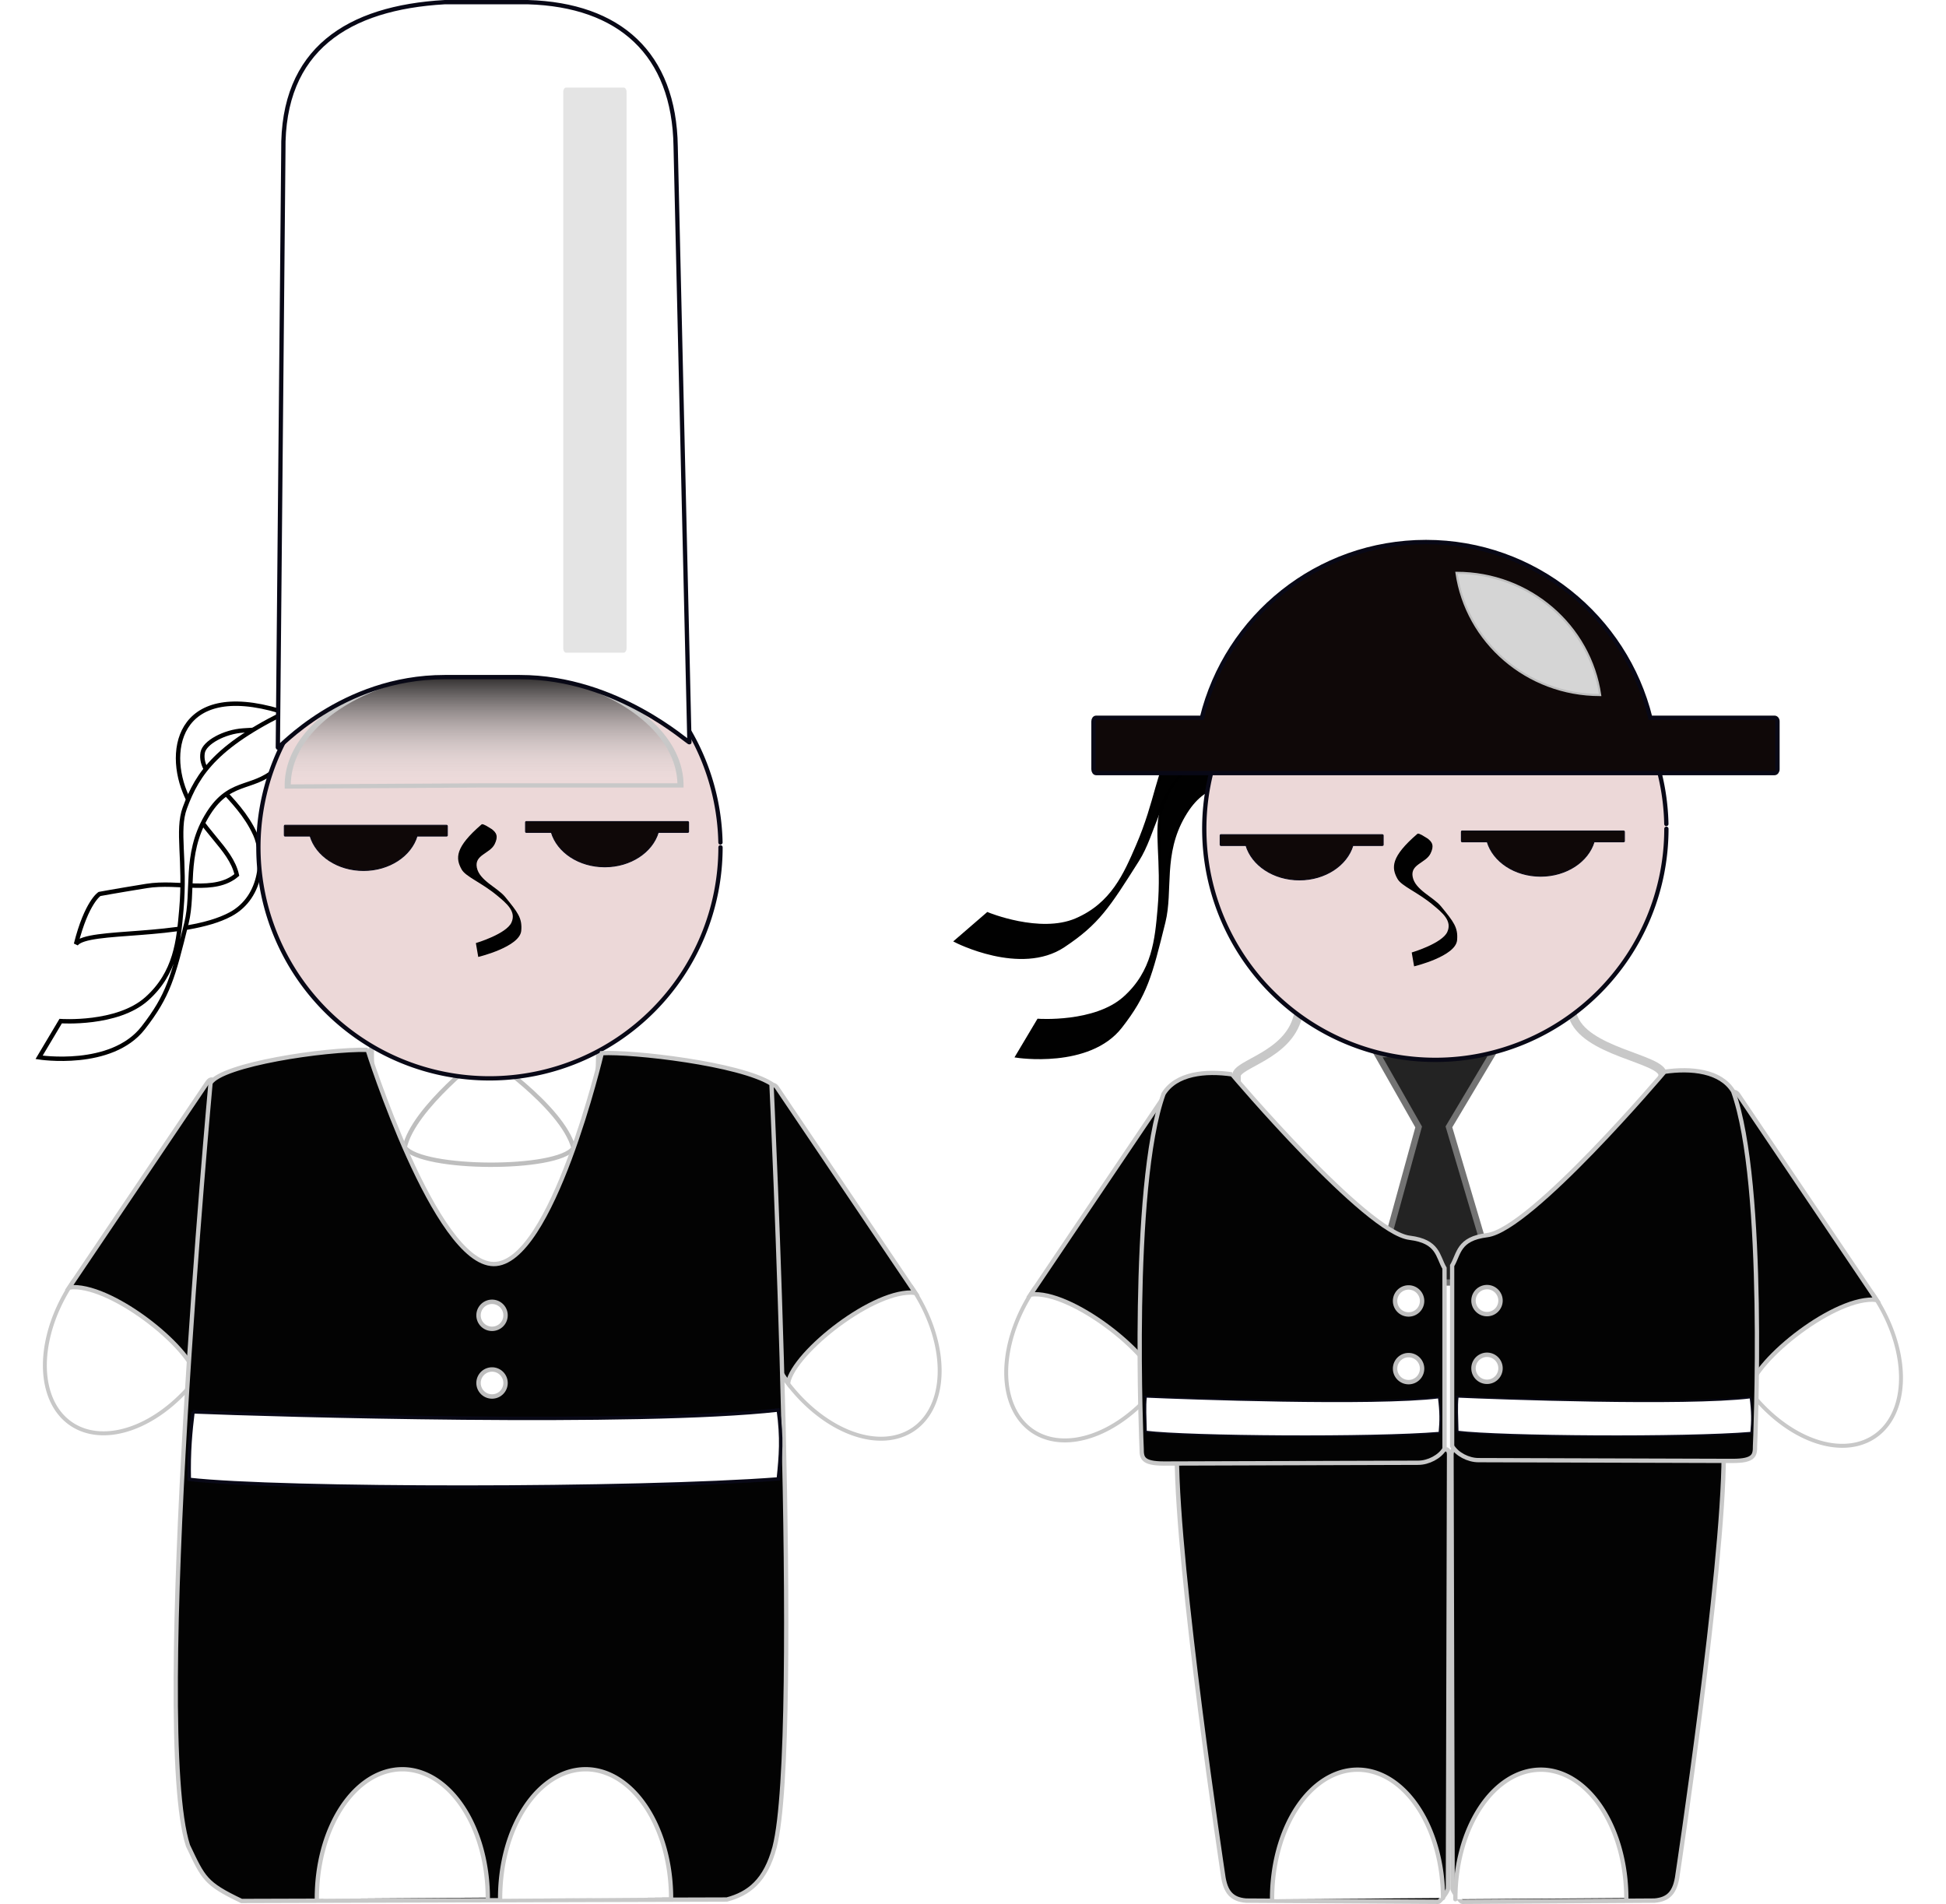
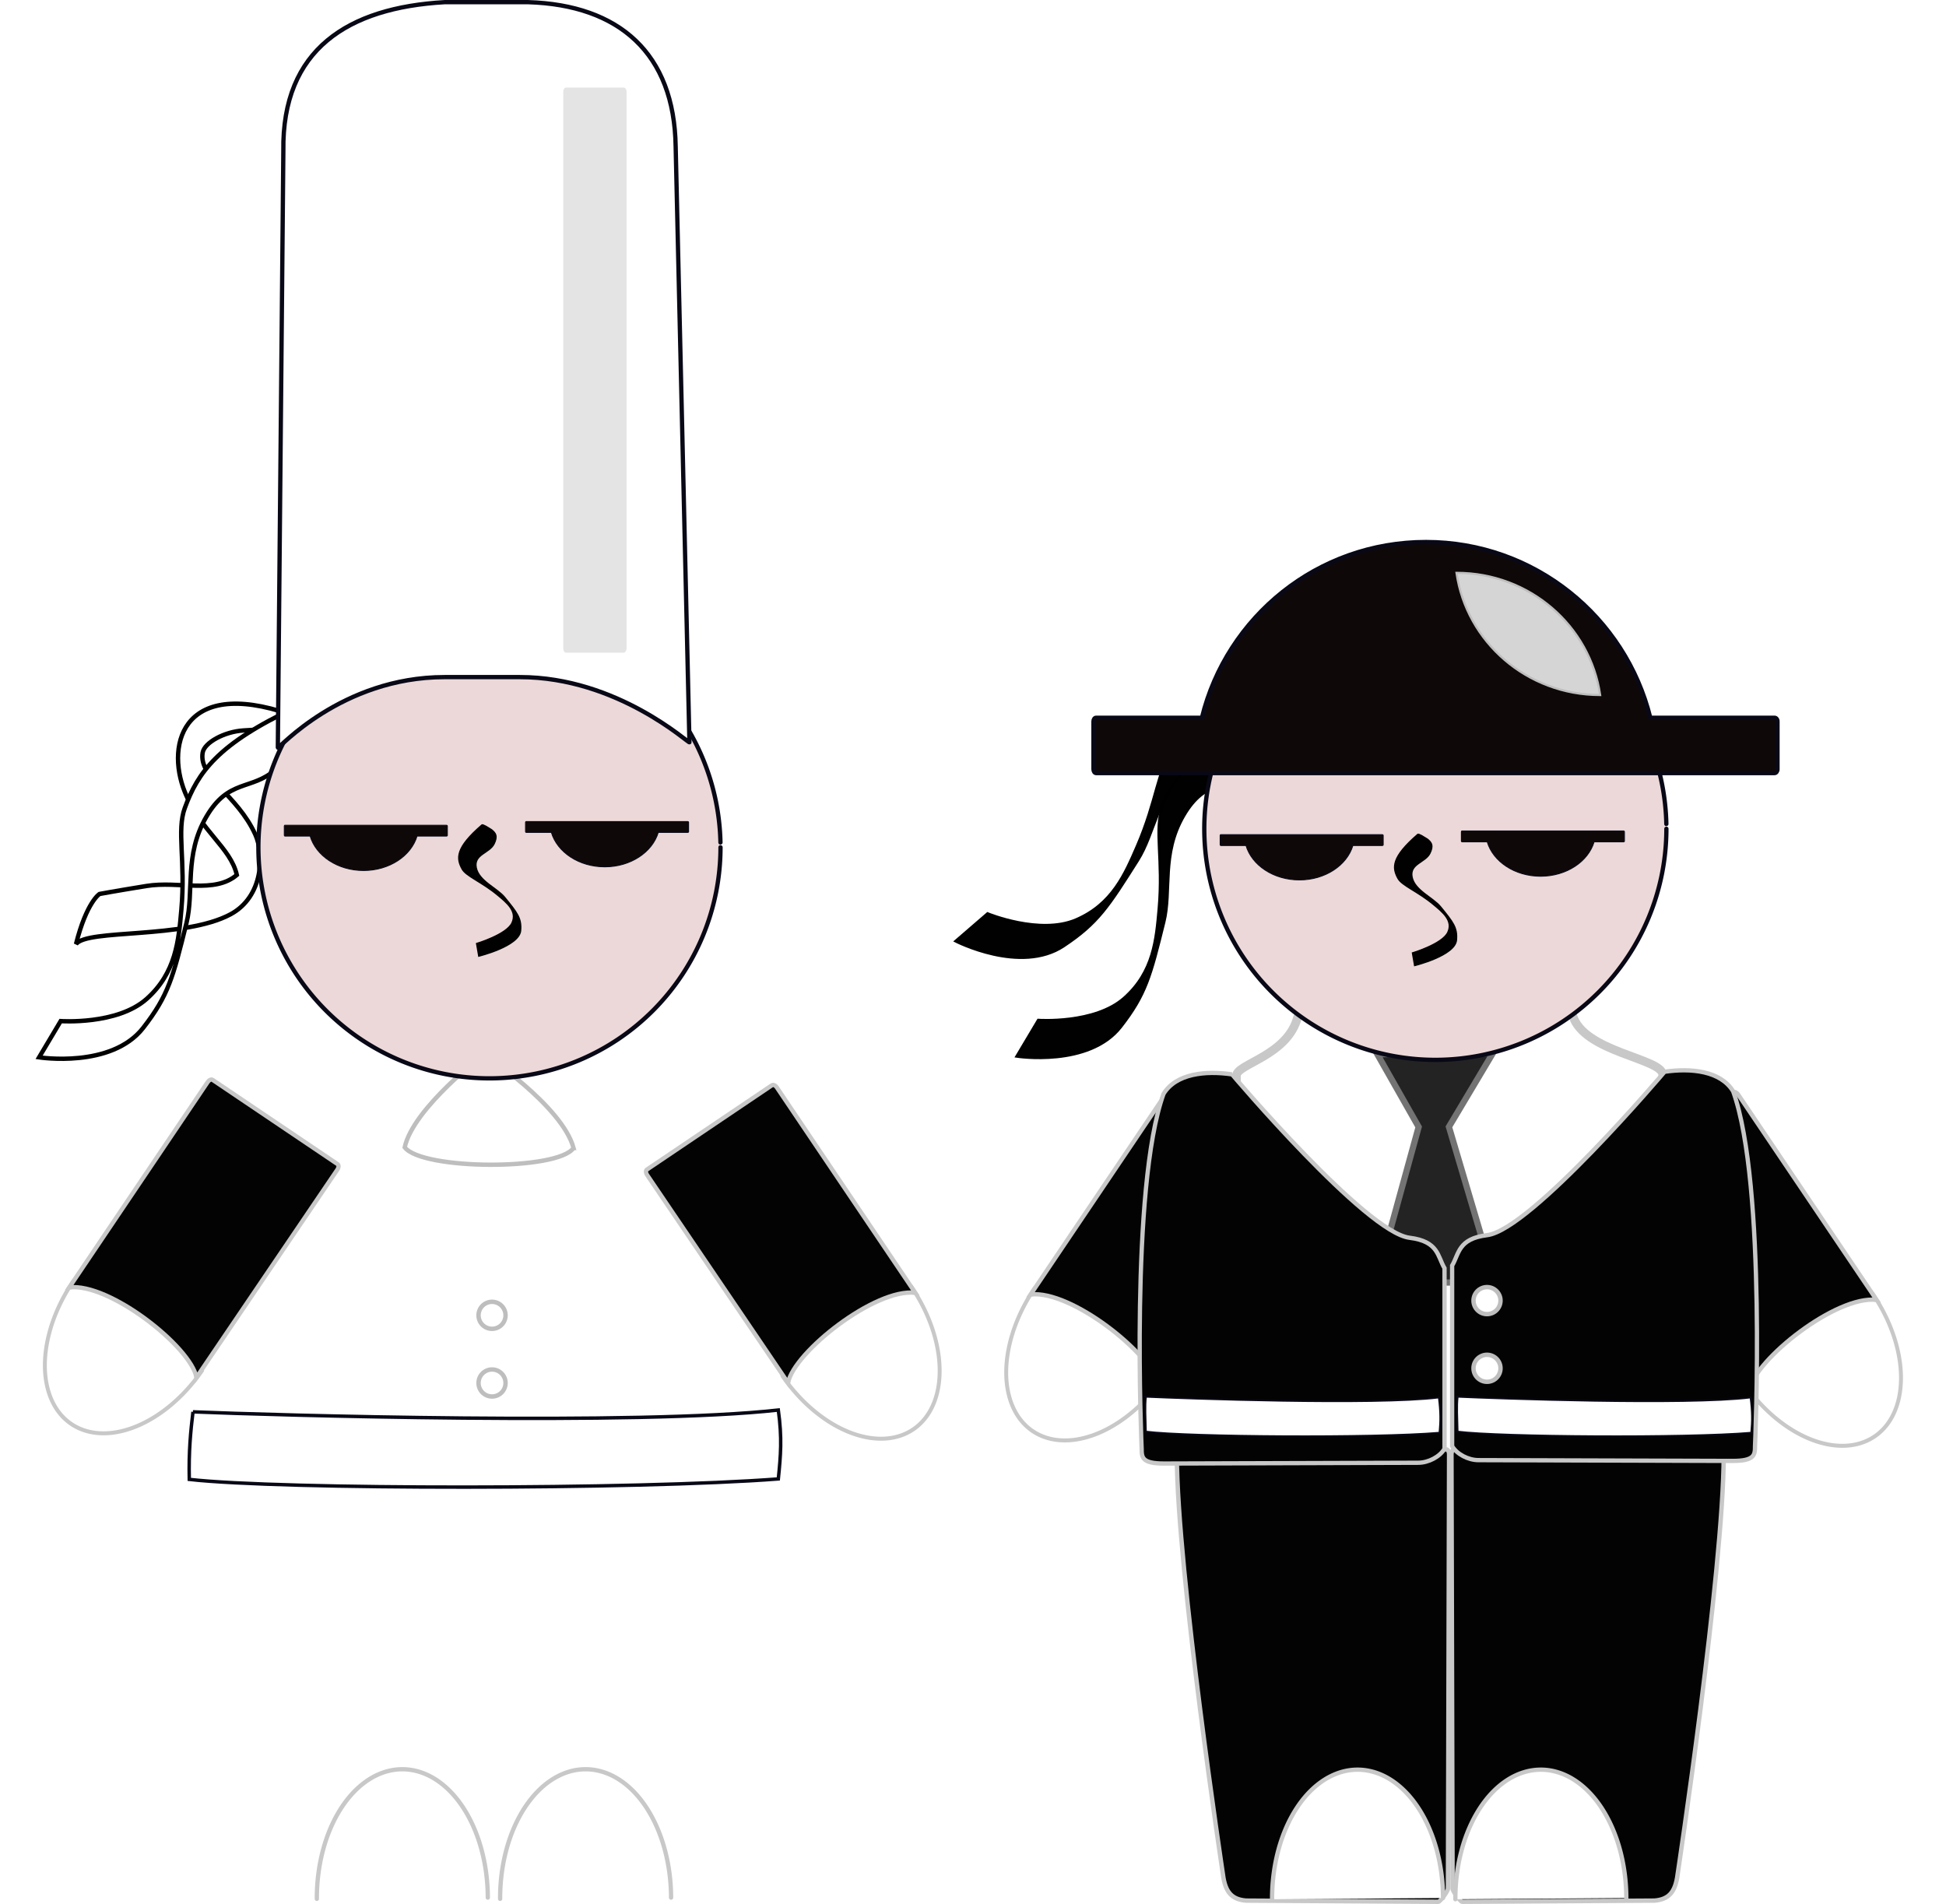
<svg xmlns="http://www.w3.org/2000/svg" xmlns:xlink="http://www.w3.org/1999/xlink" height="443.8" preserveAspectRatio="xMidYMid meet" version="1.0" viewBox="-8.6 -0.0 453.6 443.8" width="453.6" zoomAndPan="magnify">
  <defs>
    <filter height="1.453" id="b" width="1.202" x="-.101" xlink:actuate="onLoad" xlink:show="other" xlink:type="simple" y="-.227">
      <feGaussianBlur stdDeviation="1.649" />
    </filter>
    <filter height="1.301" id="c" width="3.191" x="-1.095" xlink:actuate="onLoad" xlink:show="other" xlink:type="simple" y="-.15">
      <feGaussianBlur stdDeviation="3.998" />
    </filter>
    <filter height="1.828" id="d" width="1.782" x="-.391" xlink:actuate="onLoad" xlink:show="other" xlink:type="simple" y="-.414">
      <feGaussianBlur stdDeviation="4.158" />
    </filter>
    <linearGradient gradientUnits="userSpaceOnUse" id="a" x2="0" xlink:actuate="onLoad" xlink:show="other" xlink:type="simple" y1="92.473" y2="75.013">
      <stop offset="0" stop-color="#050505" />
      <stop offset="1" stop-color="#fff" stop-opacity="0" />
    </linearGradient>
  </defs>
  <g>
    <g id="change1_1">
      <path d="m514.37 325.64c2.489 8.699 21.036 10.07 21.006 13.936-0.151 18.87-36.269 45.584-49.903 45.358-15.401-0.256-49.463-18.057-49.463-45.147 0-2.785 11.921-4.628 14.28-13.701" fill="#fff" stroke="#c8c8c8" stroke-linecap="round" stroke-width="2.013" transform="translate(-156.41 -89.034)" />
    </g>
    <g id="change1_2">
      <path d="m212.82 258.86 5.113-2.403c-27.179-10.521-31.685 5.694-27.032 17.201 3.685 9.112 10.653 12.893 12.114 19.317-5.235 4.457-13.501 1.343-21.085 2.574s-10.925 1.86-10.925 1.86-3.016 1.889-5.479 11.682c2.642-3.574 25.199-1.119 36.032-6.952 7.697-4.144 7.814-14.041 5.759-18.588-4.212-9.318-13.265-13.263-12.267-19.088 0.403-2.348 5.032-4.877 9.466-5.166 4.102-0.268 8.305-0.437 8.305-0.437z" fill="#fff" fill-rule="evenodd" stroke="#000" stroke-width="1.022" transform="translate(-156.41 -89.034)" />
    </g>
    <g id="change1_3">
      <path d="m217.55 258.22c-0.139-4.772-0.729-4.339-0.729-4.339-18.375 8.552-22.926 15.315-25.93 23.477-1.94 5.272 0.207 12.243-0.808 23.737-0.627 7.105-1.244 14.692-8.106 20.786s-20.022 5.162-20.022 5.162l-5.032 8.444s16.849 2.643 24.259-6.862c5.894-7.56 6.974-11.849 10.09-24.42 1.83-7.382-0.579-15.806 4.61-24.75s10.498-6.1 16.148-11.025c4.233-3.689 5.631-6.368 5.519-10.212z" fill="#fff" fill-rule="evenodd" stroke="#000" stroke-width="1.022" transform="translate(-156.41 -89.034)" />
    </g>
    <g id="change2_1">
      <path d="m445.42 257.99c-0.139-4.772-0.729-4.339-0.729-4.339-18.375 8.552-22.926 15.315-25.93 23.477-1.94 5.272 0.207 12.243-0.808 23.737-0.627 7.105-1.244 14.692-8.106 20.786s-20.022 5.162-20.022 5.162l-5.031 8.444s16.849 2.643 24.259-6.862c5.894-7.56 6.974-11.849 10.09-24.42 1.83-7.382-0.579-15.806 4.61-24.75s10.498-6.1 16.148-11.025c4.233-3.689 5.631-6.368 5.519-10.212z" fill="#010101" fill-rule="evenodd" stroke="#000" stroke-width=".639" transform="translate(-156.41 -89.034)" />
    </g>
    <g id="change2_2">
      <path d="m452.47 254.2c1.373-4.572 0.676-4.347 0.676-4.347-20.134 2.319-26.587 7.302-32.012 14.1-3.504 4.391-3.666 11.683-8.254 22.271-2.836 6.544-5.814 13.55-14.249 17.169s-20.628-1.417-20.628-1.417l-7.438 6.426s15.155 7.823 25.185 1.14c7.978-5.315 10.356-9.045 17.278-19.99 4.065-6.428 4.436-15.182 12.182-22.033s11.886-2.478 18.801-5.369c5.18-2.166 7.352-4.267 8.458-7.95z" fill="#010101" fill-rule="evenodd" stroke="#000" stroke-width=".639" transform="translate(-156.41 -89.034)" />
    </g>
    <g id="change3_1">
      <path d="m495.77 334.54-26.918 0.211 9.636 16.963-10.004 36.331 27.797-0.114-10.737-36.242 10.226-17.148z" fill="#232323" stroke="#737373" stroke-linecap="round" stroke-width="1.451" transform="translate(-156.41 -89.034)" />
    </g>
    <g id="change4_1">
      <path d="m143.19 467.94a31.963 31.963 0 1 1 -0.007 -0.669" fill="#ecd8d8" stroke="#080816" stroke-linecap="round" stroke-width=".594" transform="matrix(1.685 0 0 1.685 138.55 -595.294)" />
    </g>
    <g id="change5_1">
      <path d="m480.2 215.37c-25.28 0-46.452 17.403-52.234 40.964h-24.642c-0.366 0-0.632 0.355-0.632 0.842v11.162c0 0.487 0.266 0.895 0.632 0.895h158.12c0.366 0 0.685-0.408 0.685-0.895v-11.162c0-0.487-0.319-0.842-0.685-0.842h-28.96c-5.795-23.49-27.014-40.964-52.286-40.964z" fill="#0f0808" stroke="#080816" stroke-linecap="round" transform="translate(-156.41 -89.034)" />
    </g>
    <g id="change1_4">
-       <path d="m48.804 286.92a11.825 18.57 0 1 1 -23.65 -0.178" fill="#fff" stroke="#c8c8c8" stroke-linecap="round" stroke-width=".594" transform="matrix(2.245 0 0 2.8 21.43 -558.124)" />
-     </g>
+       </g>
    <g id="change1_5">
      <path d="m281.5 356.62c-3.697 5.297-35.325 5.165-39.357-0.16 2.015-9.203 18.518-21.7 18.518-21.7s18.165 12.021 20.84 21.86z" fill="#fff" stroke="#bebebe" stroke-linecap="round" stroke-width="1.025" transform="translate(-156.41 -89.034)" />
    </g>
    <g id="change4_2">
      <path d="m143.19 467.94a31.963 31.963 0 1 1 -0.007 -0.669" fill="#ecd8d8" stroke="#080816" stroke-linecap="round" stroke-width=".594" transform="matrix(1.685 0 0 1.685 -81.93 -590.984)" />
    </g>
    <g id="change1_6">
      <path d="m48.804 286.92a11.825 17.838 0 1 1 -23.65 -0.171" fill="#fff" stroke="#c8c8c8" stroke-linecap="round" stroke-width=".594" transform="matrix(-1.26 -.894 -.882 1.276 323.11 -23.946)" />
    </g>
    <g id="change6_1">
      <path d="m189.44 116.19h20.863c0.217 0 0.392 0.285 0.392 0.64l-0.088 34.735c-3.04-3.063-17.317-4.141-21.552-0.484l-0.007-34.251c0-0.355 0.175-0.64 0.392-0.64z" fill="#030303" stroke="#c8c8c8" stroke-linecap="round" stroke-width=".594" transform="matrix(1.397 .942 -.942 1.397 -114.244 -89.068)" />
    </g>
    <g id="change1_7">
      <path d="m48.804 286.92a11.825 17.838 0 1 1 -23.65 -0.171" fill="#fff" stroke="#c8c8c8" stroke-linecap="round" stroke-width=".594" transform="matrix(1.26 -.894 .882 1.276 -110.821 -22.689)" />
    </g>
    <g id="change6_2">
      <path d="m189.44 116.19h20.863c0.217 0 0.392 0.285 0.392 0.64l-0.088 34.735c-3.04-3.063-17.317-4.141-21.552-0.484l-0.007-34.251c0-0.355 0.175-0.64 0.392-0.64z" fill="#030303" stroke="#c8c8c8" stroke-linecap="round" stroke-width=".594" transform="matrix(-1.397 .942 .942 1.397 326.53 -87.81)" />
    </g>
    <g id="change6_3">
-       <path d="m233.5 333.74s15.698 49.737 29.343 49.932 25.239-49.151 25.239-49.151c7.206-0.391 32.125 2.435 39.552 7.137 0 0 7.228 152.46 0.729 177.91-2.109 7.889-6.035 10.872-11.129 12.223l-113.13 0.338c-8.471-4.052-8.851-5.262-12.48-12.898-8.694-26.885 5.261-177.77 5.261-177.77 2.736-4.311 26.483-7.918 36.62-7.723z" fill="#030303" stroke="#c8c8c8" stroke-linecap="round" transform="translate(-156.41 -89.034)" />
-     </g>
+       </g>
    <g id="change1_8">
      <path d="m48.804 286.92a11.825 17.838 0 1 1 -23.65 -0.171" fill="#fff" stroke="#c8c8c8" stroke-linecap="round" stroke-width=".594" transform="matrix(1.685 0 0 -1.685 22.87 925.766)" />
    </g>
    <g id="change1_9">
      <path d="m48.804 286.92a11.825 17.838 0 1 1 -23.65 -0.171" fill="#fff" stroke="#c8c8c8" stroke-linecap="round" stroke-width=".594" transform="matrix(1.685 0 0 -1.685 65.59 925.766)" />
    </g>
    <g id="change6_4">
      <path d="m424.09 426.87h60.834c0.365 0 0.659 0.506 0.659 1.134l-0.262 101.25c0 0.628-1.868 3.067-2.233 3.067l-44.837-0.276c-3.25-0.276-4.856-1.886-5.38-6.103 0 0-10.674-70.609-10.752-97.657-0.311-1.932 1.605-1.41 1.971-1.41z" fill="#030303" stroke="#c8c8c8" stroke-linecap="round" stroke-width="1.025" transform="translate(-156.41 -89.034)" />
    </g>
    <g id="change1_10">
      <path d="m48.804 286.92a11.825 17.838 0 1 1 -23.65 -0.171" fill="#fff" stroke="#c8c8c8" stroke-linecap="round" stroke-width=".594" transform="matrix(-1.26 -.894 -.882 1.276 547.19 -22.293)" />
    </g>
    <g id="change6_5">
      <path d="m189.44 116.19h20.863c0.217 0 0.392 0.285 0.392 0.64l-0.088 34.735c-3.04-3.063-17.317-4.141-21.552-0.484l-0.007-34.251c0-0.355 0.175-0.64 0.392-0.64z" fill="#030303" stroke="#c8c8c8" stroke-linecap="round" stroke-width=".594" transform="matrix(1.397 .942 -.942 1.397 109.84 -87.415)" />
    </g>
    <g id="change6_6">
      <path d="m434.99 339.46s31.194 36.882 41.395 38.087c6.738 0.841 6.492 4.308 8.132 7.092v42.082c-1.093 1.873-3.757 3.265-6.127 3.265l-59.255 0.182c-5.104 0-5.216-1.392-5.216-3.447 0 0-2.725-61.035 5.103-82.72 2.907-4.737 9.771-5.452 15.968-4.541z" fill="#030303" stroke="#c8c8c8" stroke-linecap="round" transform="translate(-156.41 -89.034)" />
    </g>
    <g id="change6_7">
      <path d="m547.63 426.87h-60.834c-0.365 0-0.659 0.506-0.659 1.134l0.262 101.25c0 0.628 1.868 3.067 2.233 3.067l44.837-0.276c3.25-0.276 4.856-1.886 5.38-6.103 0 0 10.674-70.609 10.752-97.657 0.311-1.932-1.605-1.41-1.971-1.41z" fill="#030303" stroke="#c8c8c8" stroke-linecap="round" stroke-width="1.025" transform="translate(-156.41 -89.034)" />
    </g>
    <g id="change1_11">
      <path d="m48.804 286.92a11.825 17.838 0 1 1 -23.65 -0.171" fill="#fff" stroke="#c8c8c8" stroke-linecap="round" stroke-width=".594" transform="matrix(1.26 -.894 .882 1.276 113.26 -21.036)" />
    </g>
    <g id="change6_8">
      <path d="m189.44 116.19h20.863c0.217 0 0.392 0.285 0.392 0.64l-0.088 34.735c-3.04-3.063-17.317-4.141-21.552-0.484l-0.007-34.251c0-0.355 0.175-0.64 0.392-0.64z" fill="#030303" stroke="#c8c8c8" stroke-linecap="round" stroke-width=".594" transform="matrix(-1.397 .942 .942 1.397 550.61 -86.157)" />
    </g>
    <g id="change6_9">
      <path d="m535.82 338.85s-31.194 36.882-41.395 38.087c-6.738 0.841-6.492 4.308-8.132 7.092v42.082c1.093 1.873 3.757 3.265 6.127 3.265l59.255 0.182c5.104 0 5.216-1.392 5.216-3.447 0 0 2.725-61.035-5.103-82.72-2.907-4.737-9.771-5.452-15.968-4.541z" fill="#030303" stroke="#c8c8c8" stroke-linecap="round" transform="translate(-156.41 -89.034)" />
    </g>
    <g id="change1_12">
      <path d="m48.804 286.92a11.825 17.838 0 1 1 -23.65 -0.171" fill="#fff" stroke="#c8c8c8" stroke-linecap="round" stroke-width=".594" transform="matrix(1.685 0 0 -1.685 245.53 925.866)" />
    </g>
    <g id="change1_13">
      <path d="m48.804 286.92a11.825 17.838 0 1 1 -23.65 -0.171" fill="#fff" stroke="#c8c8c8" stroke-linecap="round" stroke-width=".594" transform="matrix(1.685 0 0 -1.685 288.25 925.866)" />
    </g>
    <g>
      <g id="change5_4">
        <path d="m224.11 174.58c-3.576 0-6.571-2.023-7.389-4.761h-3.486c-0.052 0-0.089-0.041-0.089-0.098v-1.297c0-0.057 0.038-0.104 0.089-0.104h22.368c0.052 0 0.097 0.047 0.097 0.104v1.297c0 0.057-0.045 0.098-0.097 0.098h-4.097c-0.82 2.73-3.821 4.761-7.397 4.761z" fill="#0f0808" stroke="#080816" stroke-linecap="round" stroke-width=".128" transform="matrix(1.685 0 0 1.685 -83.34 -89.068)" />
      </g>
      <g id="change5_5">
        <path d="m257.48 174.07c-3.576 0-6.571-2.023-7.389-4.761h-3.486c-0.052 0-0.089-0.041-0.089-0.098v-1.297c0-0.057 0.038-0.104 0.089-0.104h22.368c0.052 0 0.097 0.047 0.097 0.104v1.297c0 0.057-0.045 0.098-0.097 0.098h-4.097c-0.82 2.73-3.821 4.761-7.397 4.761z" fill="#0f0808" stroke="#080816" stroke-linecap="round" stroke-width=".128" transform="matrix(1.685 0 0 1.685 -83.34 -89.068)" />
      </g>
      <g id="change2_4">
        <path d="m241.64 168.82c-1.065-0.682-1.149-0.557-1.149-0.557-3.674 3.168-3.587 4.631-2.737 6.137 0.549 0.972 2.688 1.766 4.85 3.55 1.336 1.103 2.779 2.275 2.029 3.882s-4.895 2.845-4.895 2.845l0.303 1.758s5.618-1.374 5.8-3.536c0.145-1.72-0.451-2.459-2.214-4.619-1.035-1.269-3.565-2.247-3.928-4.095s1.838-1.987 2.476-3.297c0.477-0.981 0.322-1.518-0.536-2.068z" fill="#010101" fill-rule="evenodd" stroke="#000" stroke-width=".164" transform="matrix(1.685 0 0 1.685 -83.34 -89.068)" />
      </g>
    </g>
    <g>
      <g id="change5_2">
        <path d="m224.11 174.58c-3.576 0-6.571-2.023-7.389-4.761h-3.486c-0.052 0-0.089-0.041-0.089-0.098v-1.297c0-0.057 0.038-0.104 0.089-0.104h22.368c0.052 0 0.097 0.047 0.097 0.104v1.297c0 0.057-0.045 0.098-0.097 0.098h-4.097c-0.82 2.73-3.821 4.761-7.397 4.761z" fill="#0f0808" stroke="#080816" stroke-linecap="round" stroke-width=".128" transform="matrix(1.685 0 0 1.685 -301.48 -91.262)" />
      </g>
      <g id="change5_3">
        <path d="m257.48 174.07c-3.576 0-6.571-2.023-7.389-4.761h-3.486c-0.052 0-0.089-0.041-0.089-0.098v-1.297c0-0.057 0.038-0.104 0.089-0.104h22.368c0.052 0 0.097 0.047 0.097 0.104v1.297c0 0.057-0.045 0.098-0.097 0.098h-4.097c-0.82 2.73-3.821 4.761-7.397 4.761z" fill="#0f0808" stroke="#080816" stroke-linecap="round" stroke-width=".128" transform="matrix(1.685 0 0 1.685 -301.48 -91.262)" />
      </g>
      <g id="change2_3">
        <path d="m241.64 168.82c-1.065-0.682-1.149-0.557-1.149-0.557-3.674 3.168-3.587 4.631-2.737 6.137 0.549 0.972 2.688 1.766 4.85 3.55 1.336 1.103 2.779 2.275 2.029 3.882s-4.895 2.845-4.895 2.845l0.303 1.758s5.618-1.374 5.8-3.536c0.145-1.72-0.451-2.459-2.214-4.619-1.035-1.269-3.565-2.247-3.928-4.095s1.838-1.987 2.476-3.297c0.477-0.981 0.322-1.518-0.536-2.068z" fill="#010101" fill-rule="evenodd" stroke="#000" stroke-width=".164" transform="matrix(1.685 0 0 1.685 -301.48 -91.262)" />
      </g>
    </g>
-     <path d="m58.589 75.67a19.105 16.303 0 1 1 -38.209 -0.156l19.104 0.156z" fill="url(#a)" filter="url(#b)" stroke="#c8c8c8" stroke-linecap="round" stroke-width=".594" transform="matrix(2.396 0 0 -1.666 9.64 309.136)" />
    <g>
      <g id="change1_23">
        <path d="m124.21 53.159h11.545c12.609 0.381 20.218 7.096 20.409 19.967l1.906 82.409c0 0.289-9.897-9.01-23.459-9.01h-10.402c-14.324 0-23.078 10.062-23.078 9.772l0.763-82.599c-0.191-14.015 8.944-19.777 22.315-20.539z" fill="#fff" stroke="#080816" stroke-linecap="round" stroke-width=".594" transform="matrix(1.685 0 0 1.685 -114.244 -89.068)" />
      </g>
      <g id="change7_1">
        <path d="m141.005,80.255h7.976a.392,.522 0 0,1 .392.522v62.748a.392,.522 0 0,1 -.392.522h-7.976a.392,.522 0 0,1 -.392-.522v-62.748a.392,.522 0 0,1 .392-.522" fill="#e4e4e4" filter="url(#c)" transform="matrix(1.685 0 0 2.065 -114.244 -145.321)" />
      </g>
    </g>
    <g id="change1_14">
      <path d="m192.79 418.12c18.431 0.776 104.09 3.226 136.44-0.426 0.904 6.572 0.561 10.557 0 16.063-32.864 2.525-116.12 2.525-137.3 0.107-0.153-6.543 0.321-11.204 0.861-15.744z" fill="#fff" stroke="#080816" stroke-linecap="round" stroke-width=".805" transform="translate(-156.41 -89.034)" />
    </g>
    <g id="change1_15">
      <path d="m414.93 414.61c8.574 0.396 53.204 2.037 68.253 0.175 0.421 3.351 0.418 5.383 0.157 8.192-15.289 1.288-58.565 0.974-68.418-0.259-0.071-3.336-0.243-5.792 0.009-8.107z" fill="#fff" stroke="#080816" stroke-linecap="round" stroke-width=".392" transform="translate(-156.41 -89.034)" />
    </g>
    <g id="change1_16">
      <path d="m487.59 414.61c8.574 0.396 53.204 2.037 68.253 0.175 0.421 3.351 0.418 5.383 0.157 8.192-15.289 1.288-58.565 0.974-68.418-0.259-0.071-3.336-0.243-5.792 0.009-8.107z" fill="#fff" stroke="#080816" stroke-linecap="round" stroke-width=".392" transform="translate(-156.41 -89.034)" />
    </g>
    <g id="change1_17">
-       <path d="m32.314 190.83a1.868 1.868 0 1 1 0 -0.001" fill="#fff" stroke="#bebebe" stroke-linecap="round" stroke-width=".609" transform="matrix(1.685 0 0 1.685 268.43 -2.535)" />
-     </g>
+       </g>
    <g id="change1_18">
-       <path d="m32.314 190.83a1.868 1.868 0 1 1 0 -0.001" fill="#fff" stroke="#bebebe" stroke-linecap="round" stroke-width=".609" transform="matrix(1.685 0 0 1.685 268.43 -18.31)" />
-     </g>
+       </g>
    <g id="change1_19">
      <path d="m32.314 190.83a1.868 1.868 0 1 1 0 -0.001" fill="#fff" stroke="#bebebe" stroke-linecap="round" stroke-width=".609" transform="matrix(1.685 0 0 1.685 286.71 -2.613)" />
    </g>
    <g id="change1_20">
      <path d="m32.314 190.83a1.868 1.868 0 1 1 0 -0.001" fill="#fff" stroke="#bebebe" stroke-linecap="round" stroke-width=".609" transform="matrix(1.685 0 0 1.685 286.71 -18.388)" />
    </g>
    <g id="change1_21">
      <path d="m32.314 190.83a1.868 1.868 0 1 1 0 -0.001" fill="#fff" stroke="#bebebe" stroke-linecap="round" stroke-width=".609" transform="matrix(1.685 0 0 1.685 54.79 .813)" />
    </g>
    <g id="change1_22">
      <path d="m32.314 190.83a1.868 1.868 0 1 1 0 -0.001" fill="#fff" stroke="#bebebe" stroke-linecap="round" stroke-width=".609" transform="matrix(1.685 0 0 1.685 54.79 -14.962)" />
    </g>
    <g id="change8_1">
      <path d="m295.86 157.04c10.12 0 18.484 7.357 19.859 16.907h-0.02c-10.122 0-18.486-7.355-19.859-16.907h0.02z" fill="#d5d5d5" filter="url(#d)" stroke="#bebebe" stroke-linecap="round" stroke-width=".294" transform="matrix(1.685 0 0 1.685 -167.596 -131.095)" />
    </g>
  </g>
</svg>